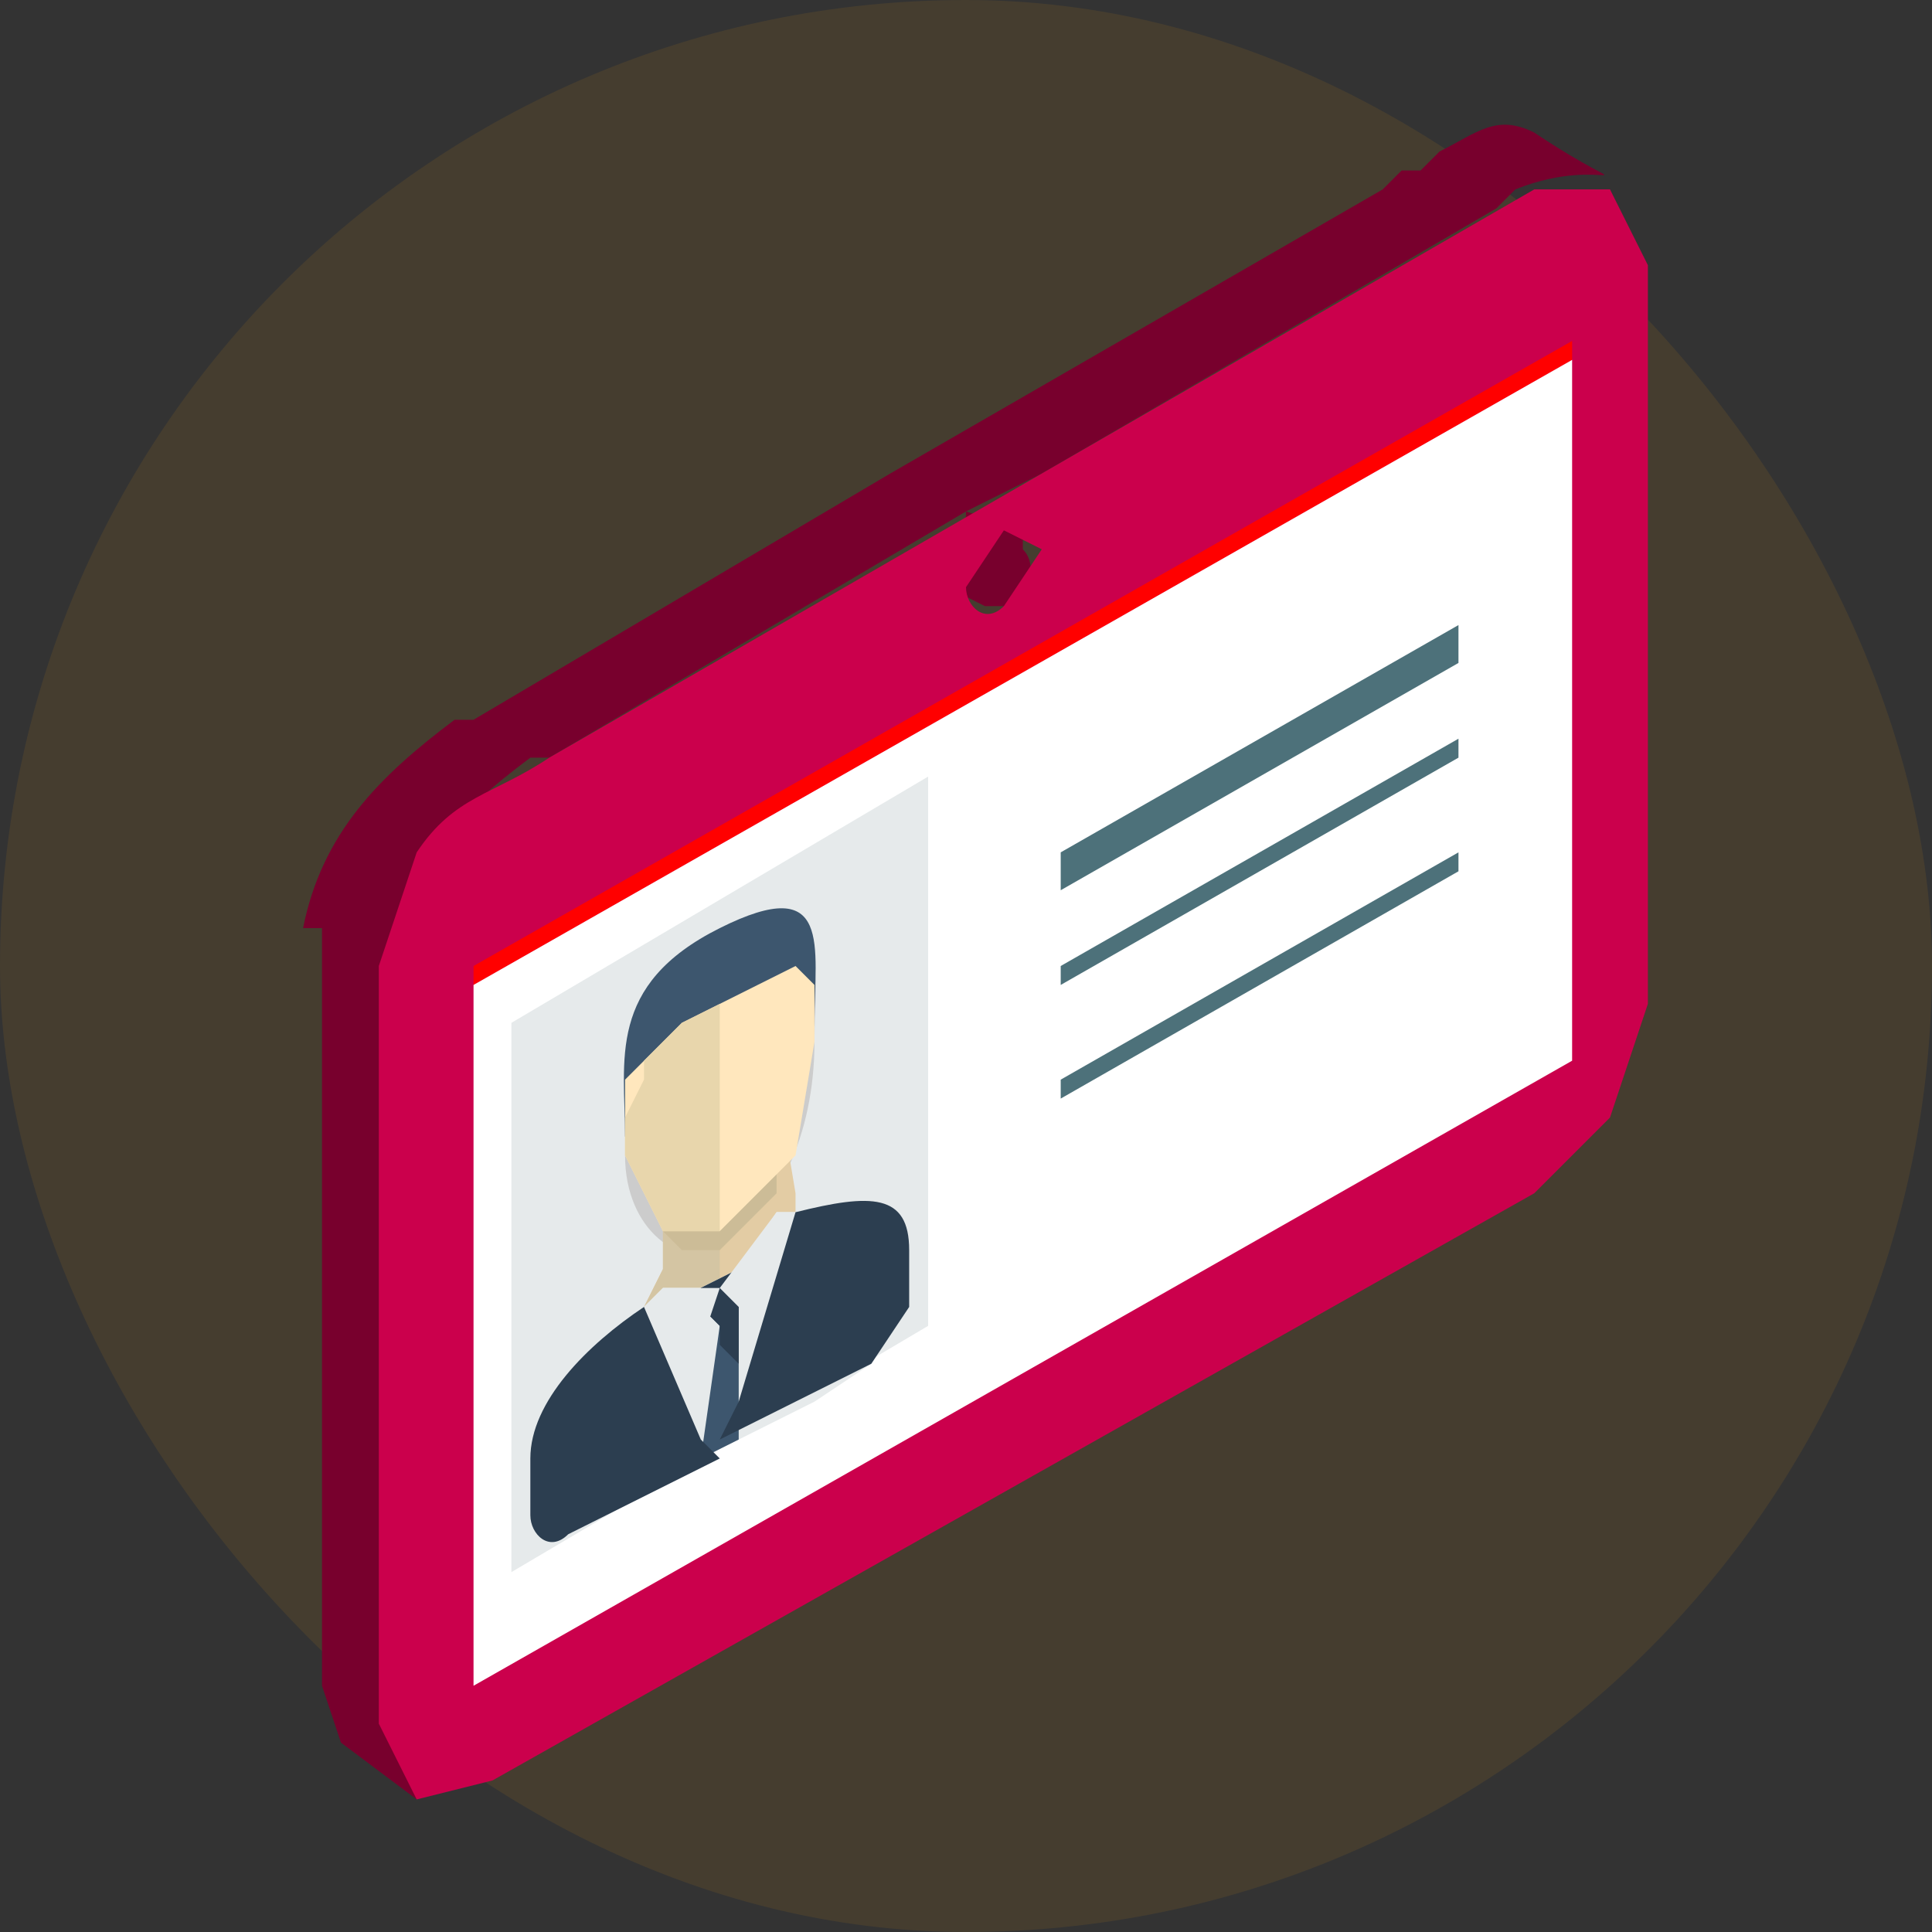
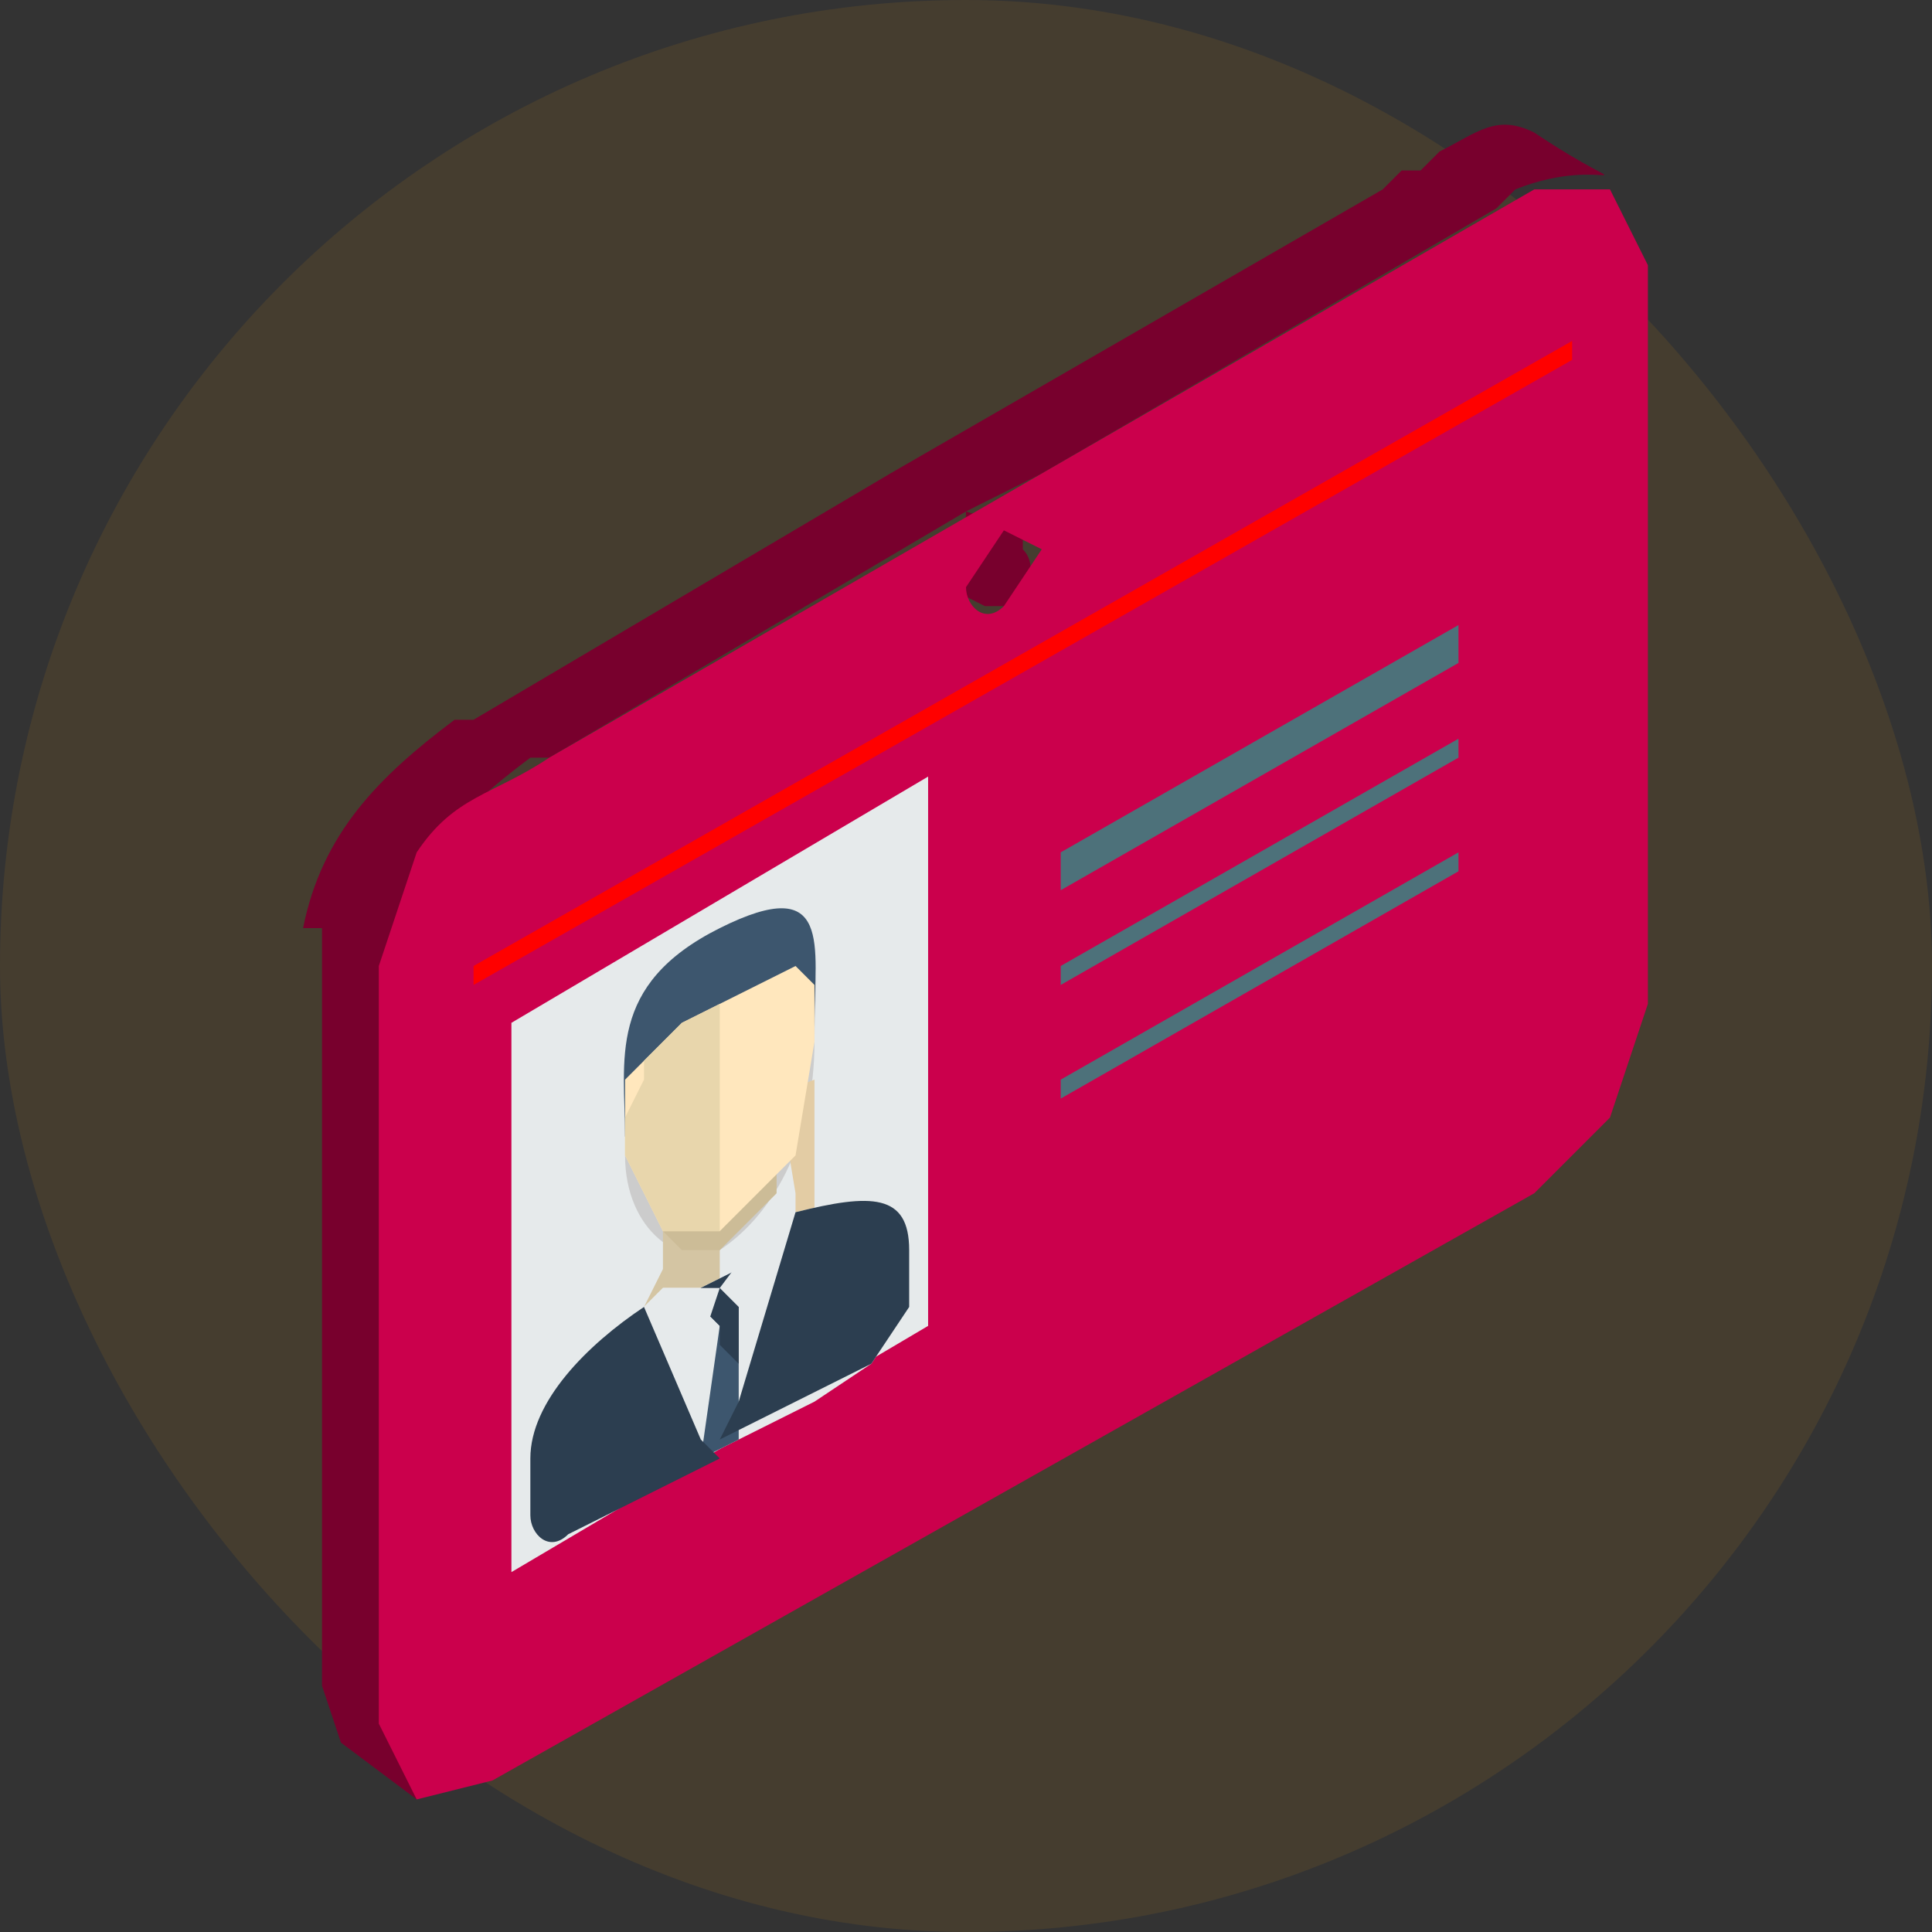
<svg xmlns="http://www.w3.org/2000/svg" viewBox="0 0 102 102">
  <rect x="0" y="0" width="102" height="102" fill="#333333" stroke="none" />
  <g fill="none" fill-rule="evenodd">
    <rect width="102" height="102" rx="51" fill="#ED9D12" fill-opacity=".1" />
    <path fill="#78002D" d="M17 49v40l1 3 4 3v-1l-1-3V51c0-5 3-8 7-11h1l22-13c0 2-1 3-3 3l4 2h1c1 0 2-2 1-3v-1l-3-1 2-1 2-1 24-14 1-1c5-2 7 1 1-3-2-1-3 0-5 1l-1 1h-1l-1 1-26 15-22 13h-1c-4 3-7 6-8 11h1z" />
    <path fill="#CB004C" d="M20 51v40l2 4 4-1 55-31 4-4 2-6V14l-2-4h-4L29 40c-3 2-5 2-7 5l-2 6zm33-23l2 1-2 3c-1 1-2 0-2-1l2-3z" />
    <path fill="red" d="M83 19v-1L25 51v1zM25 52v-1 38z" />
-     <path fill="#FFF" d="M25 89l58-33V19L25 52z" />
    <path fill="#4D717A" d="M77 45v1L56 58v-1zm0-6v1L56 52v-1zm0-6v2L56 47v-2z" />
    <path fill="#E6EAEB" d="M49 70L27 83V54l22-13z" />
    <path fill="#CCC" d="M38 66c3-2 5-6 5-11 0-4 1-8-5-5-5 3-5 6-5 11 0 4 3 6 5 5z" />
-     <path fill="#E3CCA4" d="M35 60l6-3 1 6v1h1l-1 3-7 4-1-2 1-2v-7z" />
+     <path fill="#E3CCA4" d="M35 60l6-3 1 6v1h1v-7z" />
    <path fill="#D4C5A3" d="M38 69l-4 2v-2l1-2v-5l3-1v8z" />
    <path fill="#CCBC97" d="M35 60l6-3v6l-3 3h-2l-1-1v-5z" />
    <path fill="#3D566E" d="M38 64h-3l-2-4c0-4-1-8 5-11s5 1 5 5l-1 6-4 4z" />
    <path fill="#E6EAEB" d="M39 67l-2 1h-2l-1 1c-3 2-6 5-6 8v3c0 1 1 2 2 1l3-2 4-2 2-1 4-2 3-2 2-3v-4c0-2-2-2-6-1h-1l-2 3z" />
    <path fill="#E6EAEB" d="M39 67l-2 1h-2l-1 1 5 3v4-6l4-6h-2z" />
    <path fill="#FFE7BD" d="M35 65h3l4-4 1-6v-1-2l-1-1-2 1-2 1-2 1-2 2-1 1v4l2 4z" />
    <path fill="#E8D6AC" d="M35 65h3V53l-2 1-2 2v1l-1 2v2l2 4z" />
    <path fill="#3D566E" d="M37 77l2-1v-9l-2 1v1l1 1-1 7z" />
    <path fill="#2C3E50" d="M39 70v-3l-2 1v1l1 1v1l1 1v-2z" />
    <path fill="#E6EAEB" d="M38 68h-3l-1 1 3 2zm0 0l3-4h1l-3 5z" />
    <path fill="#2C3E50" d="M28 77v3c0 1 1 2 2 1l8-4-1-1-3-7c-3 2-6 5-6 8zm10-1l8-4 2-3v-3c0-3-2-3-6-2l-3 10-1 2z" />
  </g>
</svg>